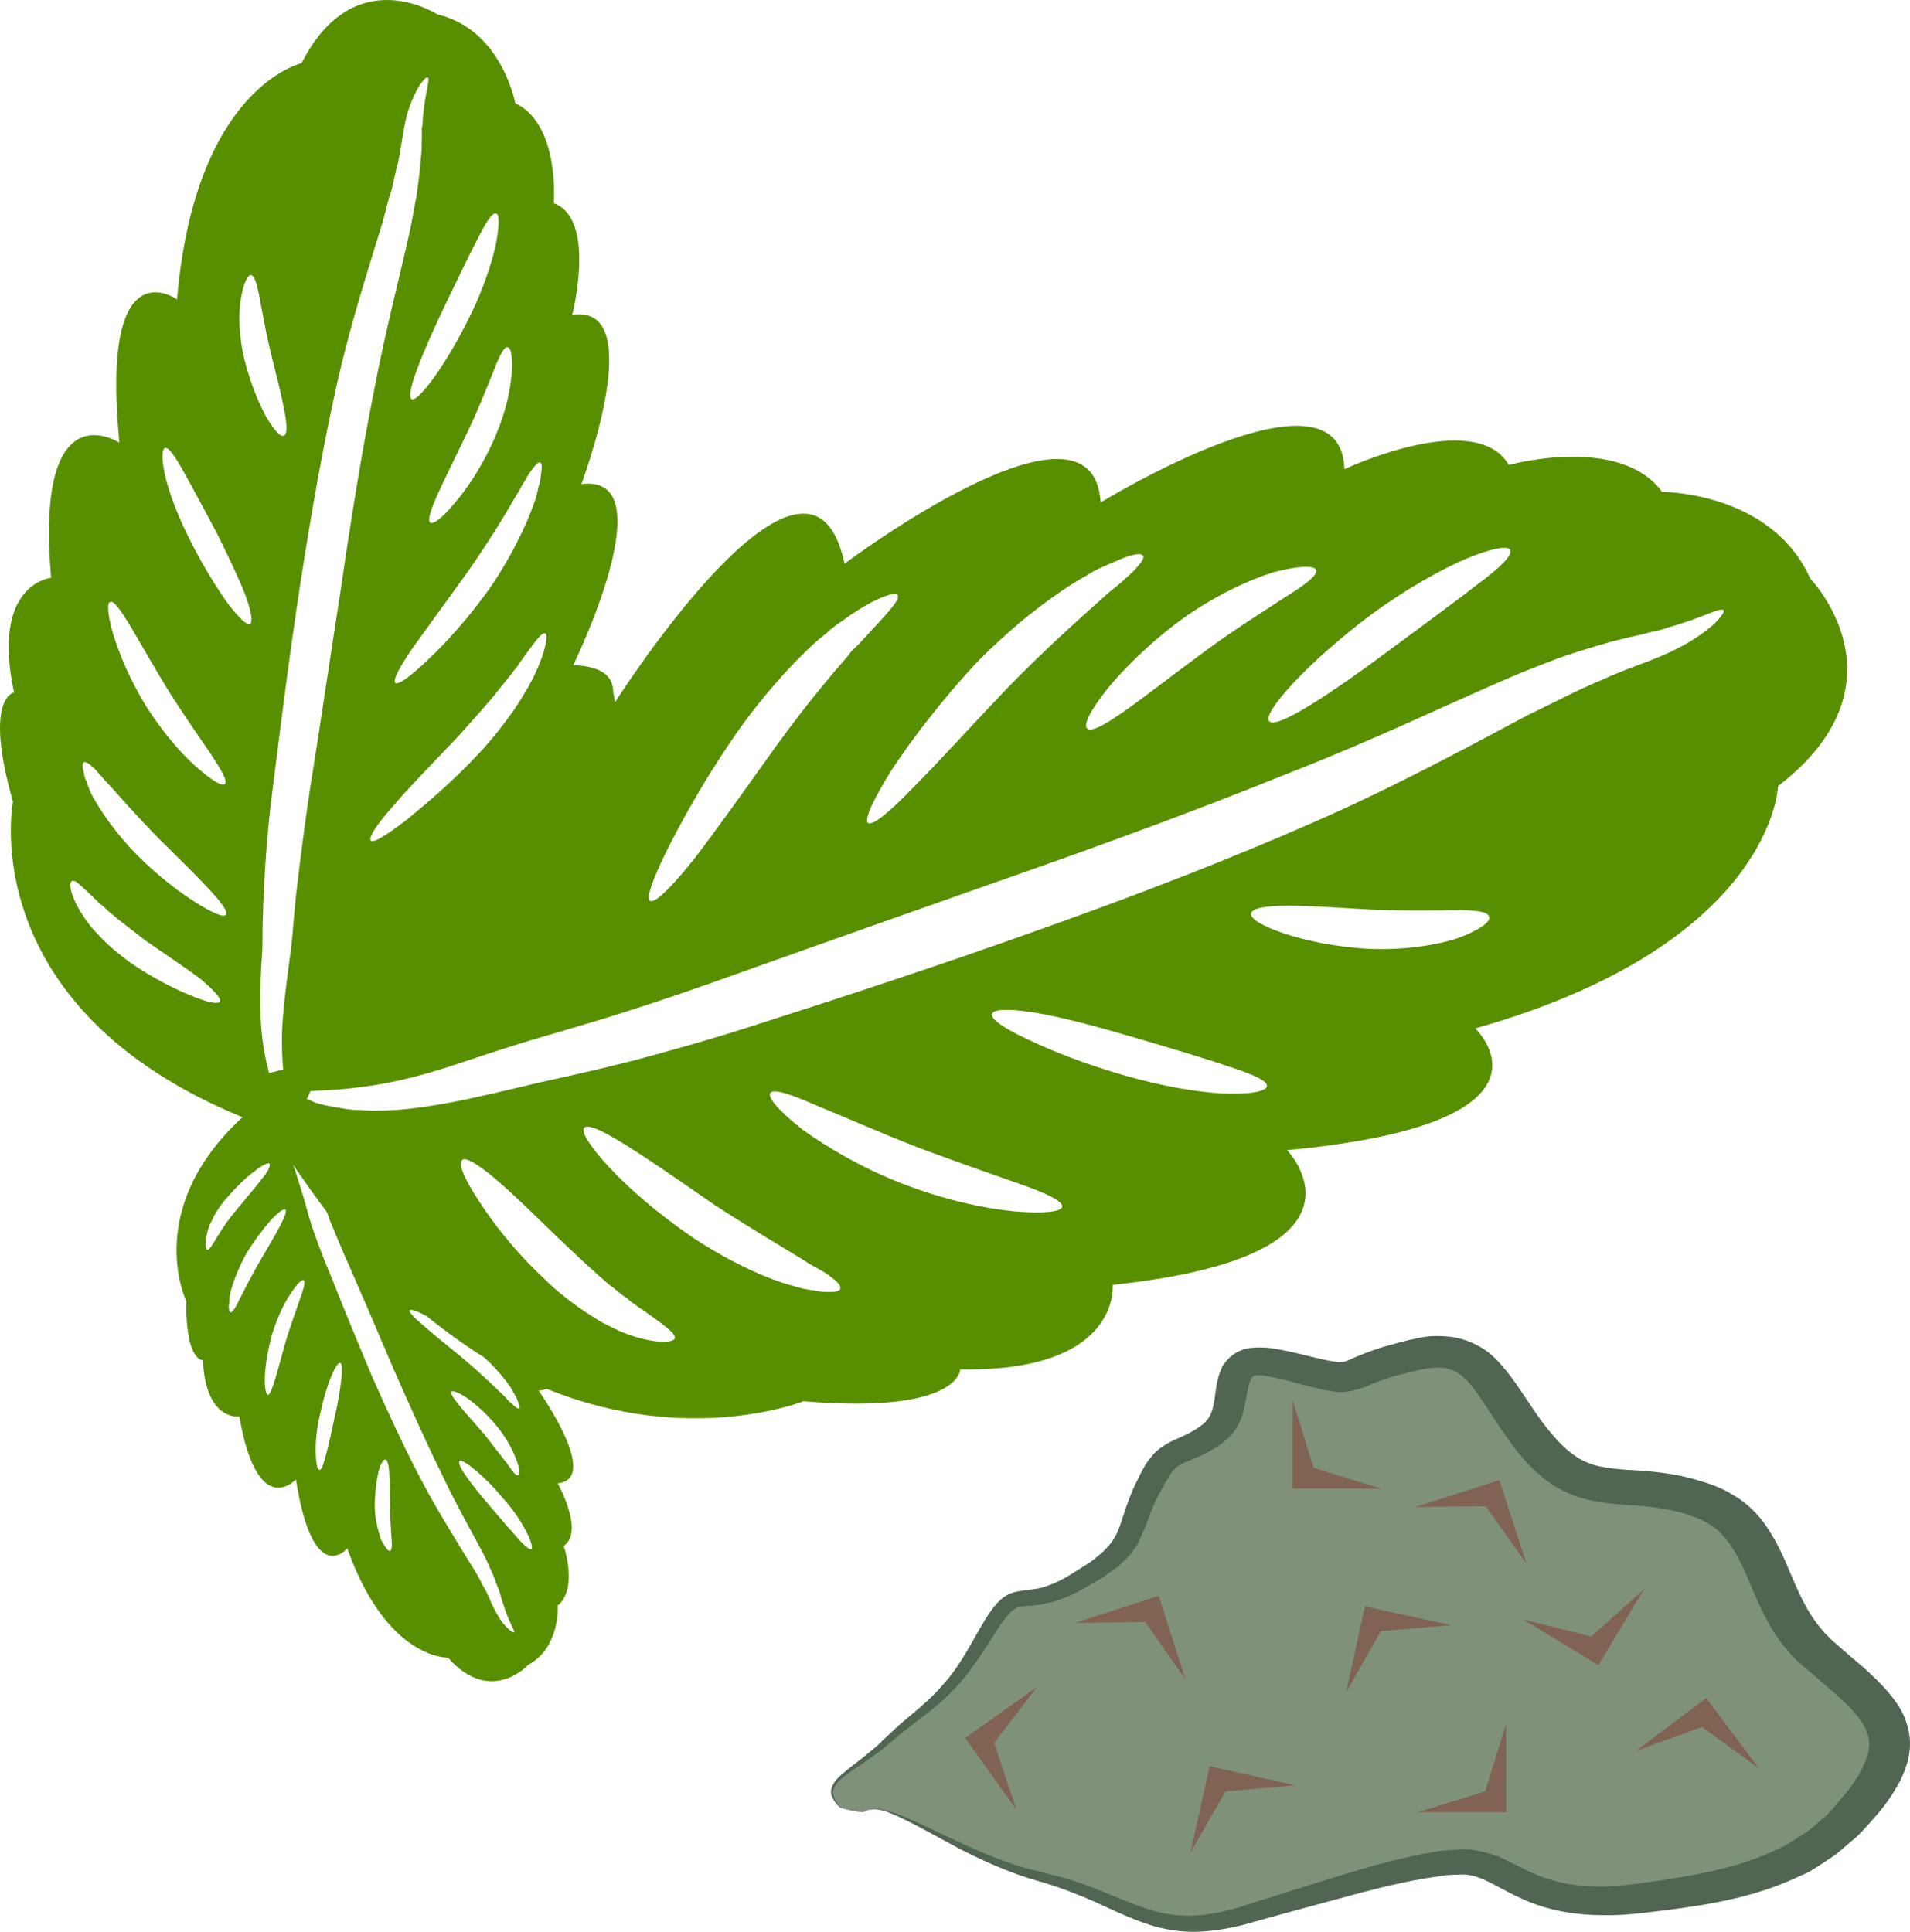
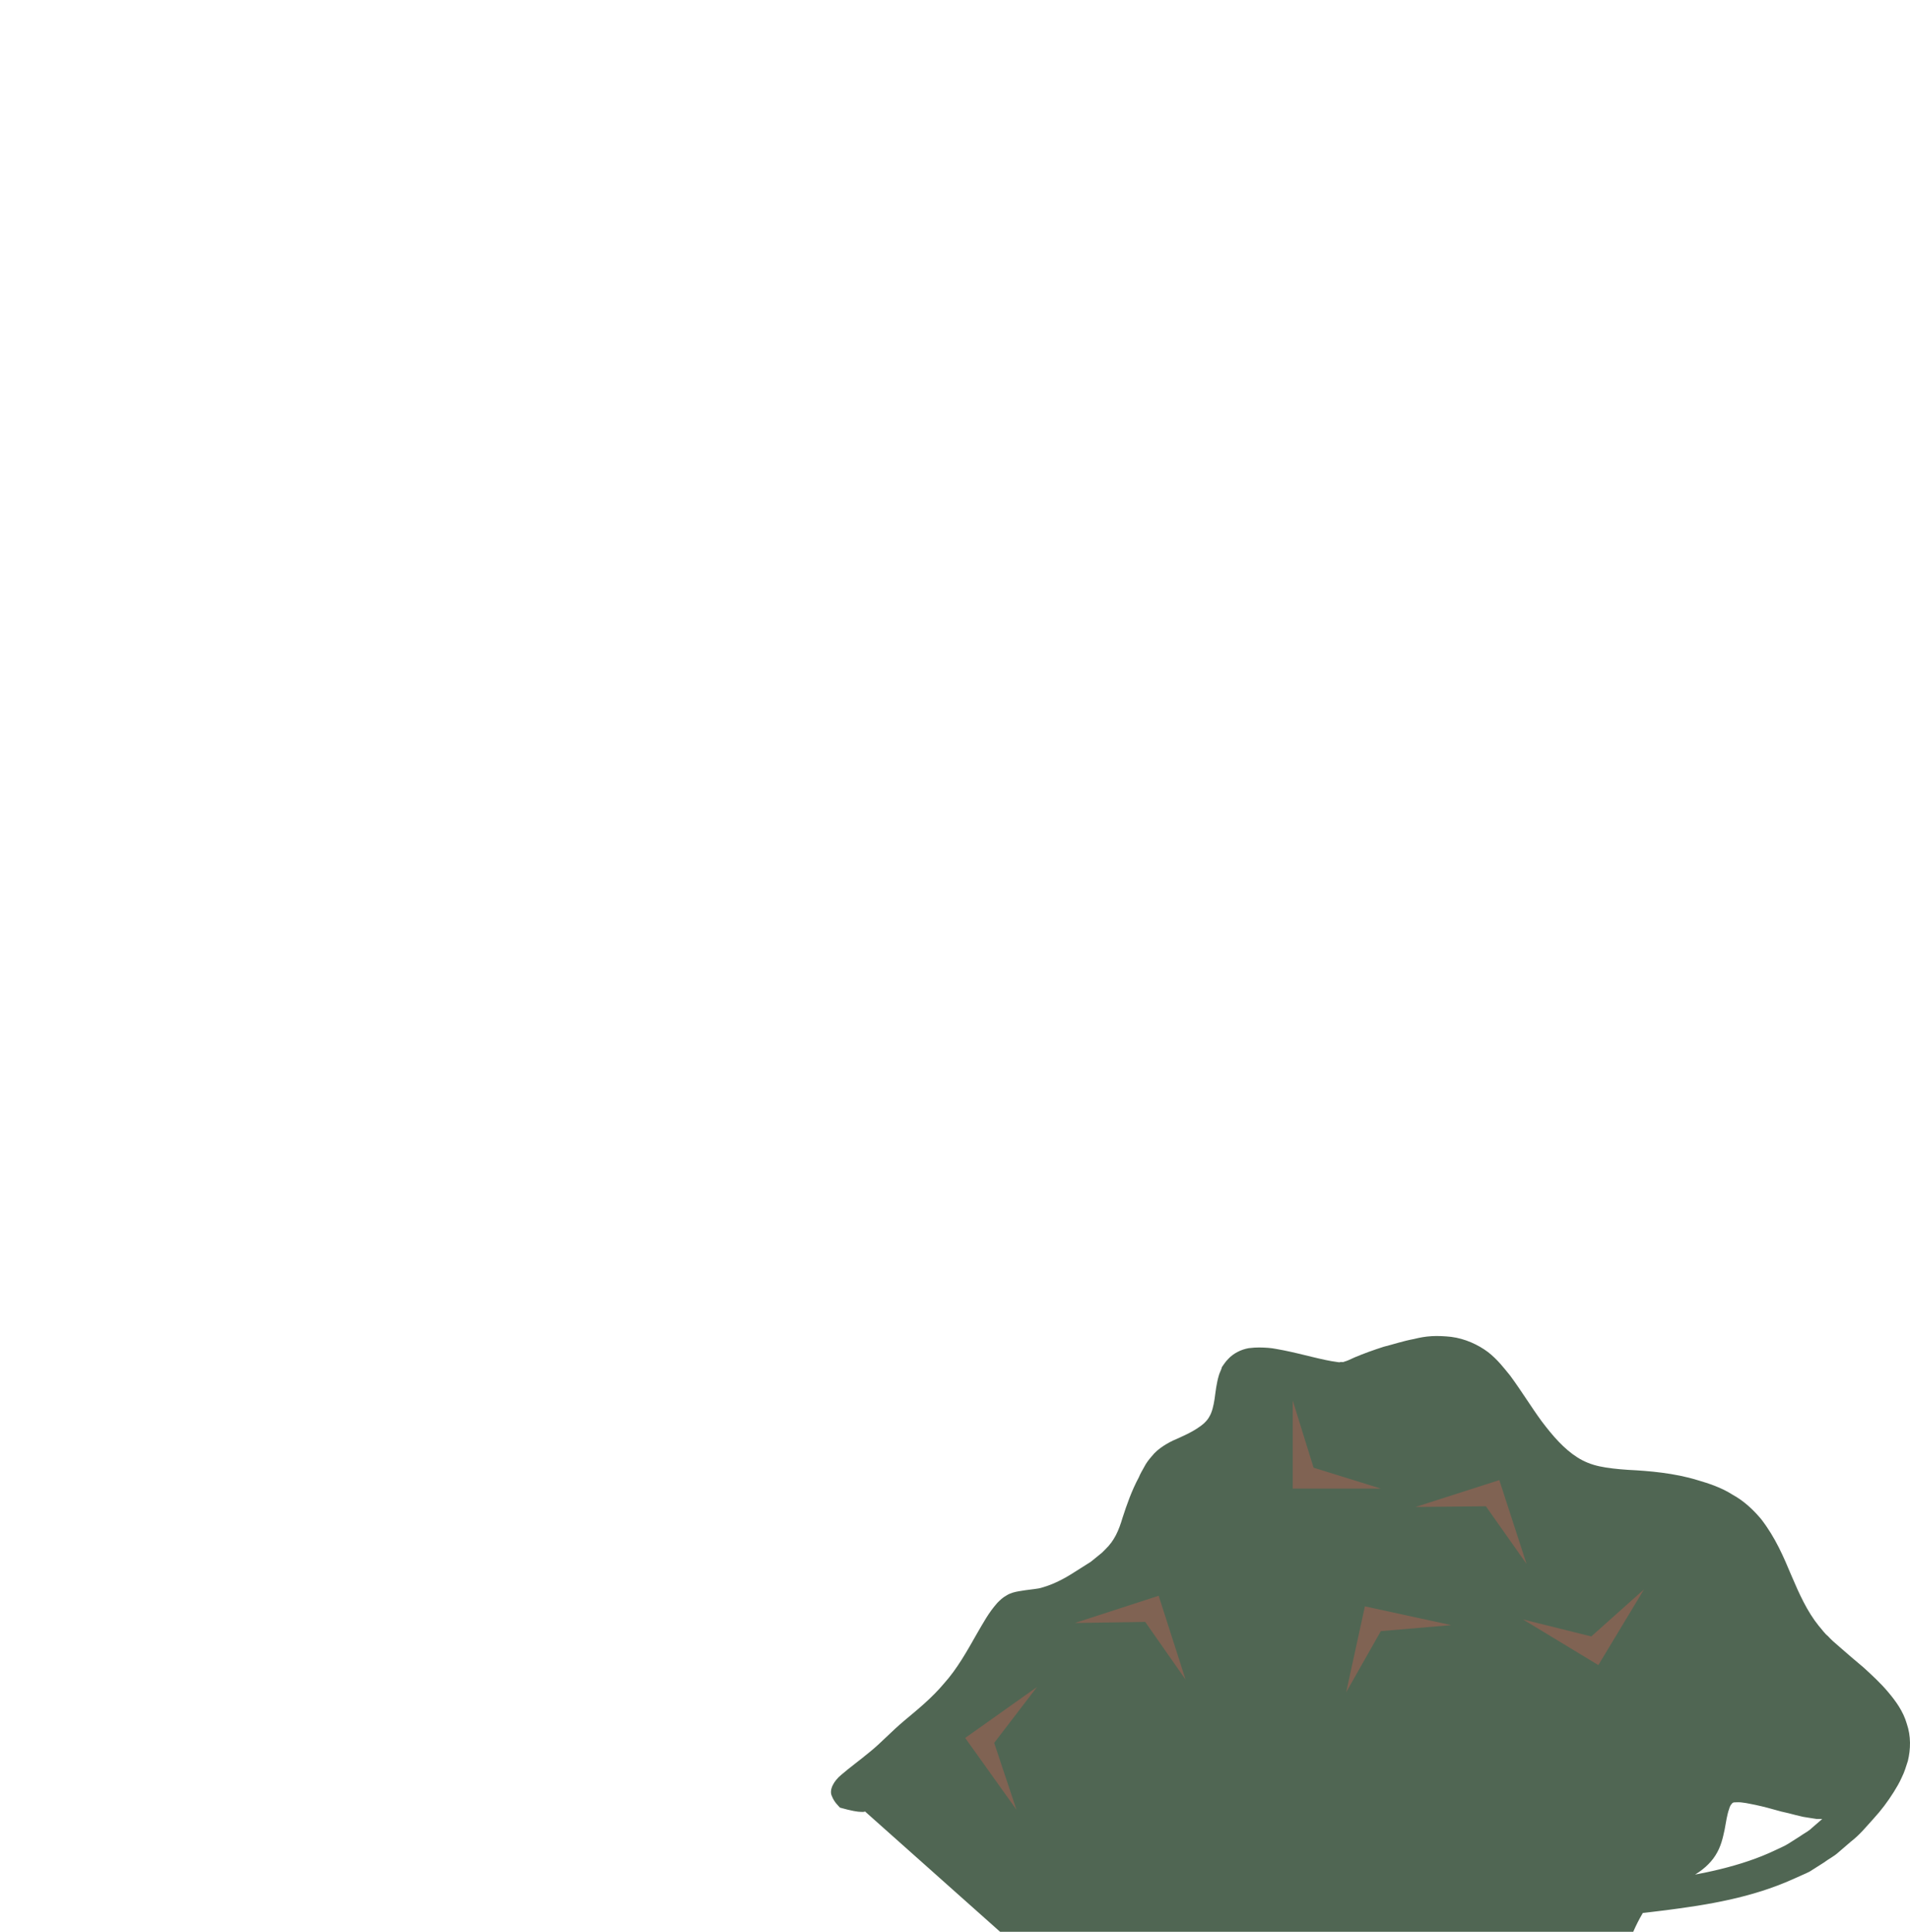
<svg xmlns="http://www.w3.org/2000/svg" id="svg35" viewBox="0 0 5399.59 5461.665" style="clip-rule:evenodd;fill-rule:evenodd;image-rendering:optimizeQuality;shape-rendering:geometricPrecision;text-rendering:geometricPrecision" version="1.1" height="54.617mm" width="53.996mm" xml:space="preserve">
  <defs id="defs4">
    <style id="style2" type="text/css">
   
    .fil2 {fill:#806353}
    .fil1 {fill:#506653;fill-rule:nonzero}
    .fil3 {fill:#588F00;fill-rule:nonzero}
    .fil0 {fill:#80917A;fill-rule:nonzero}
   
  </style>
  </defs>
  <g transform="translate(-7856.429,-11958.419)" id="Vrstva_x0020_1">
    <g id="_629449440">
-       <path style="fill:#80917a;fill-rule:nonzero" id="path7" d="m 10302,17080 c 59,-45 259,126 501,186 241,60 313,182 565,109 253,-73 507,-160 633,-152 127,7 176,140 485,103 309,-36 493,-85 642,-278 149,-194 40,-266 -129,-412 -169,-145 -123,-363 -330,-436 -207,-72 -321,13 -460,-145 -137,-157 -149,-314 -355,-266 -207,48 -149,85 -287,48 -139,-36 -196,-48 -219,13 -22,60 0,133 -92,181 -91,49 -103,24 -160,145 -58,122 -23,157 -195,255 -173,96 -161,-23 -265,158 -103,181 -166,193 -270,290 -103,96 -204,117 -135,189 0,0 62,19 71,12 z" class="fil0" />
-       <path style="fill:#506653;fill-rule:nonzero" id="path9" d="m 10302,17080 c 0,-1 -1,2 -11,1 -10,0 -28,-3 -60,-12 -5,-6 -16,-15 -23,-33 -8,-17 5,-42 27,-60 23,-20 51,-40 81,-65 30,-24 59,-56 97,-88 37,-31 78,-64 113,-106 36,-40 64,-90 94,-143 16,-27 31,-56 56,-84 8,-8 15,-15 26,-21 11,-7 24,-10 36,-12 23,-4 39,-5 56,-8 33,-8 66,-24 97,-44 16,-10 33,-21 49,-31 l 21,-17 11,-9 9,-9 c 26,-25 38,-53 49,-90 12,-37 26,-77 46,-114 4,-10 10,-20 15,-29 5,-10 13,-21 22,-31 16,-21 47,-39 69,-48 20,-9 42,-19 57,-29 16,-10 29,-21 36,-34 8,-13 12,-31 15,-50 3,-21 5,-44 13,-70 2,-6 6,-13 8,-21 5,-7 10,-15 18,-23 14,-15 35,-26 57,-30 23,-3 39,-2 55,-1 16,1 31,5 44,7 55,11 111,28 151,33 l 7,1 c 2,-1 3,-1 5,-1 3,0 6,1 9,-1 5,-1 19,-7 29,-12 26,-11 54,-21 82,-30 28,-7 54,-16 86,-22 16,-4 32,-7 50,-8 17,-1 37,0 55,2 39,5 76,22 104,43 27,21 45,45 63,67 33,45 59,88 89,129 31,41 63,78 101,102 19,12 39,20 62,25 23,5 51,8 81,10 60,3 131,9 196,29 31,9 68,21 99,41 33,18 59,43 81,69 41,53 64,108 85,158 23,54 45,103 78,144 9,10 16,21 26,29 9,10 18,18 31,29 23,20 47,41 70,60 24,22 48,44 69,69 22,26 43,55 53,90 12,35 11,72 3,105 -5,16 -10,32 -17,46 -7,16 -15,29 -23,42 -17,27 -35,51 -56,74 -21,23 -39,46 -65,66 l -36,31 c -12,11 -27,18 -40,28 l -41,26 c -14,7 -29,13 -44,20 -119,54 -245,74 -362,89 -59,7 -119,16 -181,14 -62,0 -125,-9 -183,-29 -58,-20 -107,-51 -147,-70 -21,-9 -39,-15 -60,-16 -23,1 -45,0 -70,5 -97,13 -194,39 -286,64 -92,25 -181,49 -266,73 -44,11 -90,19 -135,20 -46,1 -91,-7 -130,-19 -80,-26 -142,-62 -205,-86 -32,-13 -63,-24 -93,-33 -31,-9 -62,-18 -90,-29 -56,-21 -105,-44 -148,-66 -84,-45 -148,-82 -195,-101 -23,-10 -43,-14 -56,-12 -14,1 -19,6 -19,6 0,0 5,-5 19,-8 13,-2 34,2 58,10 50,16 115,51 203,91 44,20 93,41 148,59 29,9 57,16 90,24 32,8 65,17 98,29 67,23 133,57 205,77 72,21 151,14 232,-10 83,-26 170,-54 261,-82 92,-28 188,-58 296,-76 27,-5 57,-6 87,-7 33,1 67,10 95,21 54,24 94,50 141,63 46,16 97,21 150,21 52,0 107,-9 164,-17 114,-17 229,-39 327,-86 12,-6 25,-11 36,-18 l 33,-21 c 11,-8 24,-14 33,-23 l 30,-26 c 21,-16 36,-38 54,-58 18,-20 33,-41 47,-63 6,-10 12,-21 16,-31 6,-12 9,-22 12,-32 5,-21 5,-40 -2,-59 -12,-37 -51,-77 -95,-115 -23,-20 -46,-40 -69,-60 -12,-9 -25,-21 -38,-33 -13,-12 -22,-25 -34,-38 -43,-54 -68,-113 -91,-167 -22,-51 -42,-99 -72,-135 -14,-17 -30,-33 -50,-44 -19,-12 -42,-20 -69,-29 -53,-15 -106,-21 -168,-24 -31,-3 -65,-6 -101,-14 -36,-8 -70,-23 -100,-41 -14,-10 -29,-20 -40,-31 -13,-10 -24,-21 -35,-33 -20,-22 -37,-44 -53,-67 -33,-45 -60,-91 -88,-130 -13,-19 -28,-37 -43,-49 -15,-12 -30,-18 -48,-22 -18,-2 -40,-1 -64,4 -22,4 -50,12 -75,18 -24,8 -48,15 -71,25 -14,6 -25,11 -47,16 -9,3 -20,4 -31,5 h -16 l -13,-2 -25,-4 -21,-5 c -14,-4 -28,-7 -41,-10 -25,-7 -50,-14 -74,-19 -12,-2 -23,-5 -33,-6 -10,-2 -21,-1 -24,-1 -4,0 -6,1 -8,3 -1,1 -2,3 -4,5 -1,3 -3,5 -4,10 -6,16 -9,37 -13,59 -5,23 -10,48 -26,73 -15,24 -39,44 -64,58 -24,15 -46,23 -69,33 -22,9 -32,14 -43,26 -6,7 -11,13 -15,22 -5,8 -11,15 -15,25 -20,34 -34,68 -47,105 -4,9 -8,19 -12,28 -4,10 -9,19 -13,29 -6,9 -13,19 -19,28 -7,9 -16,16 -24,24 l -12,12 -13,9 -26,19 c -18,11 -36,21 -54,32 -36,20 -74,38 -118,46 -22,5 -45,5 -60,7 -14,1 -22,6 -33,16 -20,21 -38,48 -54,75 -34,52 -67,103 -107,144 -40,43 -85,74 -123,104 -38,28 -69,59 -102,82 -32,24 -63,42 -85,60 -24,18 -36,38 -30,55 5,16 14,26 19,32 31,9 49,12 59,13 10,1 11,-2 11,-1 z" class="fil1" />
+       <path style="fill:#506653;fill-rule:nonzero" id="path9" d="m 10302,17080 c 0,-1 -1,2 -11,1 -10,0 -28,-3 -60,-12 -5,-6 -16,-15 -23,-33 -8,-17 5,-42 27,-60 23,-20 51,-40 81,-65 30,-24 59,-56 97,-88 37,-31 78,-64 113,-106 36,-40 64,-90 94,-143 16,-27 31,-56 56,-84 8,-8 15,-15 26,-21 11,-7 24,-10 36,-12 23,-4 39,-5 56,-8 33,-8 66,-24 97,-44 16,-10 33,-21 49,-31 l 21,-17 11,-9 9,-9 c 26,-25 38,-53 49,-90 12,-37 26,-77 46,-114 4,-10 10,-20 15,-29 5,-10 13,-21 22,-31 16,-21 47,-39 69,-48 20,-9 42,-19 57,-29 16,-10 29,-21 36,-34 8,-13 12,-31 15,-50 3,-21 5,-44 13,-70 2,-6 6,-13 8,-21 5,-7 10,-15 18,-23 14,-15 35,-26 57,-30 23,-3 39,-2 55,-1 16,1 31,5 44,7 55,11 111,28 151,33 l 7,1 c 2,-1 3,-1 5,-1 3,0 6,1 9,-1 5,-1 19,-7 29,-12 26,-11 54,-21 82,-30 28,-7 54,-16 86,-22 16,-4 32,-7 50,-8 17,-1 37,0 55,2 39,5 76,22 104,43 27,21 45,45 63,67 33,45 59,88 89,129 31,41 63,78 101,102 19,12 39,20 62,25 23,5 51,8 81,10 60,3 131,9 196,29 31,9 68,21 99,41 33,18 59,43 81,69 41,53 64,108 85,158 23,54 45,103 78,144 9,10 16,21 26,29 9,10 18,18 31,29 23,20 47,41 70,60 24,22 48,44 69,69 22,26 43,55 53,90 12,35 11,72 3,105 -5,16 -10,32 -17,46 -7,16 -15,29 -23,42 -17,27 -35,51 -56,74 -21,23 -39,46 -65,66 l -36,31 c -12,11 -27,18 -40,28 l -41,26 c -14,7 -29,13 -44,20 -119,54 -245,74 -362,89 -59,7 -119,16 -181,14 -62,0 -125,-9 -183,-29 -58,-20 -107,-51 -147,-70 -21,-9 -39,-15 -60,-16 -23,1 -45,0 -70,5 -97,13 -194,39 -286,64 -92,25 -181,49 -266,73 -44,11 -90,19 -135,20 -46,1 -91,-7 -130,-19 -80,-26 -142,-62 -205,-86 -32,-13 -63,-24 -93,-33 -31,-9 -62,-18 -90,-29 -56,-21 -105,-44 -148,-66 -84,-45 -148,-82 -195,-101 -23,-10 -43,-14 -56,-12 -14,1 -19,6 -19,6 0,0 5,-5 19,-8 13,-2 34,2 58,10 50,16 115,51 203,91 44,20 93,41 148,59 29,9 57,16 90,24 32,8 65,17 98,29 67,23 133,57 205,77 72,21 151,14 232,-10 83,-26 170,-54 261,-82 92,-28 188,-58 296,-76 27,-5 57,-6 87,-7 33,1 67,10 95,21 54,24 94,50 141,63 46,16 97,21 150,21 52,0 107,-9 164,-17 114,-17 229,-39 327,-86 12,-6 25,-11 36,-18 l 33,-21 c 11,-8 24,-14 33,-23 l 30,-26 h -16 l -13,-2 -25,-4 -21,-5 c -14,-4 -28,-7 -41,-10 -25,-7 -50,-14 -74,-19 -12,-2 -23,-5 -33,-6 -10,-2 -21,-1 -24,-1 -4,0 -6,1 -8,3 -1,1 -2,3 -4,5 -1,3 -3,5 -4,10 -6,16 -9,37 -13,59 -5,23 -10,48 -26,73 -15,24 -39,44 -64,58 -24,15 -46,23 -69,33 -22,9 -32,14 -43,26 -6,7 -11,13 -15,22 -5,8 -11,15 -15,25 -20,34 -34,68 -47,105 -4,9 -8,19 -12,28 -4,10 -9,19 -13,29 -6,9 -13,19 -19,28 -7,9 -16,16 -24,24 l -12,12 -13,9 -26,19 c -18,11 -36,21 -54,32 -36,20 -74,38 -118,46 -22,5 -45,5 -60,7 -14,1 -22,6 -33,16 -20,21 -38,48 -54,75 -34,52 -67,103 -107,144 -40,43 -85,74 -123,104 -38,28 -69,59 -102,82 -32,24 -63,42 -85,60 -24,18 -36,38 -30,55 5,16 14,26 19,32 31,9 49,12 59,13 10,1 11,-2 11,-1 z" class="fil1" />
      <polygon style="fill:#806353" id="polygon11" points="11760,16167 11511,16167 11511,15918 11570,16108 " class="fil2" />
-       <polygon style="fill:#806353" id="polygon13" points="11222,17196 11276,16952 11519,17006 11321,17023 " class="fil2" />
      <polygon style="fill:#806353" id="polygon15" points="10895,16547 11132,16470 11208,16707 11094,16544 " class="fil2" />
      <polygon style="fill:#806353" id="polygon17" points="11662,16743 11715,16500 11959,16553 11760,16570 " class="fil2" />
      <polygon style="fill:#806353" id="polygon19" points="11858,16219 12095,16143 12172,16380 12057,16217 " class="fil2" />
-       <polygon style="fill:#806353" id="polygon21" points="11865,17082 12114,17082 12114,16833 12055,17023 " class="fil2" />
-       <polygon style="fill:#806353" id="polygon23" points="12481,16909 12680,16759 12829,16958 12668,16841 " class="fil2" />
      <polygon style="fill:#806353" id="polygon25" points="10730,17075 10585,16872 10788,16728 10667,16886 " class="fil2" />
      <polygon style="fill:#806353" id="polygon27" points="12504,16452 12375,16666 12162,16537 12355,16585 " class="fil2" />
    </g>
  </g>
  <g transform="translate(-7856.429,-11958.419)" id="Vrstva_x0020_1_0">
-     <path style="fill:#588f00;fill-rule:nonzero" id="path32" d="m 12702,13723 c -22,19 -57,46 -108,71 -51,27 -116,46 -185,76 -34,15 -71,30 -109,49 -38,19 -79,39 -122,60 -168,89 -374,202 -610,305 -236,104 -500,206 -779,305 -280,100 -546,187 -790,265 -122,40 -241,73 -352,103 -56,14 -109,27 -163,39 -51,12 -98,21 -145,33 -94,22 -181,43 -259,55 -77,13 -147,17 -204,13 -28,0 -53,-5 -74,-9 -21,-3 -39,-7 -53,-12 -10,-4 -18,-8 -25,-10 3,-7 7,-14 10,-23 27,-2 75,-2 140,-11 52,-6 115,-18 186,-38 72,-20 153,-50 247,-79 46,-15 97,-29 147,-44 50,-15 102,-30 155,-47 108,-34 222,-73 341,-116 240,-86 506,-179 783,-277 277,-97 540,-195 775,-290 237,-93 440,-191 621,-269 44,-19 88,-35 131,-52 42,-15 82,-27 119,-38 20,-6 38,-11 55,-15 18,-5 35,-8 51,-12 15,-3 31,-8 44,-11 16,-3 29,-6 41,-11 99,-27 151,-60 159,-49 3,4 -6,17 -27,39 z m -725,888 c -61,20 -151,34 -250,30 -97,-5 -182,-24 -242,-44 -60,-20 -94,-41 -92,-56 3,-15 43,-22 105,-22 61,0 145,6 234,11 91,4 171,3 231,2 60,-1 100,3 103,18 6,14 -28,39 -89,61 z m -663,439 c -74,-4 -176,-21 -285,-53 -107,-31 -201,-68 -267,-100 -67,-31 -106,-58 -101,-72 4,-15 52,-15 125,-3 72,12 169,38 275,69 105,31 200,59 267,82 69,22 112,41 110,56 -1,15 -48,24 -124,21 z m -592,333 c -82,-8 -195,-32 -312,-77 -119,-46 -218,-106 -285,-154 -66,-52 -99,-91 -91,-103 8,-14 58,3 131,35 73,30 173,74 285,118 112,42 214,77 290,104 75,26 122,49 119,64 -2,15 -55,20 -137,13 z m -528,228 c -13,0 -26,-2 -41,-5 -17,-2 -36,-6 -54,-12 -79,-21 -181,-69 -283,-136 -101,-69 -183,-141 -237,-199 -54,-58 -81,-101 -71,-112 21,-24 179,87 370,219 97,63 186,116 252,156 15,11 30,18 44,26 13,7 25,15 33,22 18,13 27,24 25,32 -2,7 -16,10 -38,9 z m -557,122 c -9,-3 -18,-7 -28,-11 -9,-4 -19,-9 -29,-14 -21,-9 -40,-22 -62,-36 -41,-27 -85,-60 -126,-101 -82,-77 -144,-158 -183,-219 -40,-61 -58,-103 -46,-114 10,-10 50,15 105,63 55,47 123,117 201,190 38,36 75,70 110,100 18,12 33,28 50,38 8,7 15,13 23,18 7,5 14,11 22,15 54,40 93,64 90,80 -4,13 -53,16 -127,-9 z m -322,349 c 11,27 12,45 7,47 -6,3 -17,-10 -32,-33 -17,-21 -39,-50 -64,-82 -54,-62 -101,-112 -93,-121 4,-4 21,3 44,18 23,17 53,42 81,76 28,33 47,69 57,95 z m 30,208 c 13,26 18,45 14,48 -5,3 -20,-9 -39,-31 -19,-21 -45,-51 -73,-84 -57,-66 -102,-125 -91,-134 7,-7 66,37 123,106 31,34 52,68 66,95 z m -331,-627 c 4,-4 22,2 48,16 56,45 110,84 163,117 33,30 58,60 75,85 5,9 9,17 14,24 3,6 6,13 7,17 5,11 6,17 3,19 -2,1 -8,-2 -15,-9 -5,-4 -9,-8 -15,-13 -5,-5 -10,-12 -17,-18 -27,-26 -64,-62 -107,-98 -44,-37 -84,-68 -113,-94 -29,-24 -45,-41 -43,-46 z m 261,819 c 2,5 4,11 6,17 2,5 3,10 5,15 13,37 27,57 24,59 -3,1 -8,-1 -16,-9 -9,-8 -21,-21 -31,-40 -12,-18 -20,-42 -33,-68 -8,-12 -14,-27 -22,-41 -8,-14 -17,-28 -27,-44 -38,-63 -86,-138 -133,-227 -46,-87 -92,-186 -138,-290 -44,-104 -85,-204 -121,-295 -20,-46 -35,-89 -50,-131 -7,-22 -13,-42 -18,-62 -6,-20 -11,-38 -17,-56 -6,-20 -12,-40 -19,-58 32,46 63,90 94,131 4,8 7,16 10,26 17,40 34,83 54,127 39,89 82,189 126,293 46,104 89,201 132,288 42,90 85,165 120,231 9,17 16,33 23,49 8,16 13,31 18,45 3,7 6,14 8,21 1,6 4,13 5,19 z m -316,-139 c -5,2 -14,-10 -26,-33 -7,-23 -17,-56 -17,-95 0,-38 5,-70 10,-94 6,-23 14,-38 20,-36 5,0 10,15 11,39 2,24 1,55 2,91 0,34 3,64 4,88 2,22 2,38 -4,40 z m -200,-229 c -5,0 -9,-17 -10,-46 -1,-28 2,-68 12,-110 9,-42 20,-80 31,-106 11,-27 20,-41 26,-40 6,1 6,20 3,48 -3,27 -9,65 -19,107 -8,40 -17,78 -24,105 -7,26 -13,44 -19,42 z m -145,-212 c -6,-1 -10,-21 -9,-52 2,-32 8,-75 21,-121 15,-47 34,-87 52,-113 18,-28 32,-41 37,-38 5,2 1,22 -10,51 -9,28 -24,67 -38,112 -13,44 -23,84 -32,114 -9,29 -16,48 -21,47 z m -106,-233 c -3,-2 -4,-6 -5,-16 1,-4 1,-9 2,-16 0,-5 0,-13 2,-21 7,-29 22,-70 45,-112 24,-39 49,-72 70,-96 21,-22 36,-33 41,-30 10,8 -28,71 -73,148 -22,38 -40,74 -54,101 -3,6 -6,12 -9,18 -2,5 -5,8 -7,13 -5,6 -9,11 -12,11 z m -26,-232 c -3,4 -4,7 -6,10 -3,3 -5,6 -6,9 -14,22 -21,37 -28,36 -5,-2 -7,-19 0,-48 1,-4 2,-8 3,-11 2,-4 3,-8 4,-12 4,-8 9,-16 13,-26 9,-15 21,-34 35,-49 29,-34 58,-61 80,-77 21,-17 38,-24 41,-21 4,4 -2,21 -21,43 -16,22 -41,50 -67,82 -13,15 -24,30 -35,44 -4,8 -10,14 -13,20 z m 1619,-1604 c 24,-24 47,-47 70,-67 13,-9 24,-20 35,-29 11,-9 22,-17 34,-25 83,-61 147,-83 154,-71 9,14 -36,58 -103,131 -8,9 -17,18 -27,27 -8,11 -17,22 -27,33 -19,21 -38,45 -59,70 -42,51 -85,107 -129,168 -89,124 -169,238 -232,319 -64,80 -110,125 -123,116 -12,-8 10,-68 56,-159 47,-91 116,-214 207,-341 47,-64 96,-121 144,-172 z m 520,-5 c 108,-109 221,-195 310,-244 20,-14 42,-22 61,-31 18,-8 35,-15 48,-20 27,-9 43,-11 48,-3 4,6 -6,20 -25,41 -11,10 -22,21 -38,35 -14,12 -32,25 -50,42 -72,64 -171,153 -273,258 -102,107 -193,208 -262,277 -69,72 -117,111 -130,102 -11,-10 15,-66 68,-151 55,-83 138,-194 243,-306 z m 365,79 c 46,-56 118,-129 209,-196 92,-67 188,-111 259,-134 71,-19 119,-21 123,-7 6,14 -31,42 -91,79 -59,39 -140,89 -225,152 -170,125 -307,240 -331,217 -12,-11 10,-52 56,-111 z m 752,-215 c 95,-69 190,-122 261,-153 71,-30 120,-39 127,-26 7,14 -27,49 -88,94 -59,46 -142,107 -234,175 -183,137 -341,241 -360,215 -19,-22 105,-164 294,-305 z m -3121,1300 c -2,-9 -4,-18 -7,-28 -8,-37 -16,-84 -17,-139 -2,-54 0,-115 5,-181 1,-33 0,-67 2,-104 0,-37 4,-74 5,-115 5,-78 12,-163 24,-251 22,-175 46,-367 77,-569 31,-201 65,-392 104,-566 39,-172 90,-327 128,-452 9,-32 15,-62 25,-90 7,-28 12,-56 19,-80 10,-51 15,-97 25,-135 11,-37 25,-65 35,-82 13,-18 20,-24 23,-23 9,3 -7,43 -13,113 -1,9 0,19 -3,29 0,10 0,21 0,31 -1,13 0,24 -1,37 -1,12 -3,25 -3,38 -3,27 -7,57 -11,87 -6,29 -11,61 -18,95 -29,132 -69,282 -102,455 -34,170 -65,361 -94,561 -31,199 -59,392 -87,565 -13,87 -24,169 -33,245 -5,39 -9,76 -12,112 -3,35 -6,73 -10,104 -9,67 -17,127 -21,177 -5,52 -4,96 -2,132 1,8 1,16 2,24 -14,4 -27,7 -40,10 z m -221,-219 c -47,-19 -109,-50 -174,-95 -31,-23 -60,-47 -83,-72 -12,-13 -24,-24 -33,-38 -5,-5 -9,-12 -13,-18 -4,-6 -7,-11 -11,-17 -27,-46 -32,-79 -22,-84 10,-5 30,19 64,50 4,4 9,8 14,14 5,3 9,7 15,12 9,10 22,19 33,29 25,20 52,40 81,63 59,41 115,78 156,109 38,32 60,56 55,64 -6,9 -36,2 -82,-17 z m -295,-605 c -5,-10 -7,-19 -8,-27 -5,-16 -4,-25 1,-28 4,-1 13,3 24,14 6,4 12,11 19,20 8,7 14,17 24,26 35,39 83,93 138,150 113,112 210,204 196,222 -7,8 -39,-6 -85,-35 -46,-29 -106,-74 -166,-134 -59,-60 -103,-124 -129,-172 -6,-13 -10,-25 -14,-36 z m 76,-415 c -16,-54 -19,-90 -9,-93 10,-5 31,25 59,72 28,47 65,113 108,183 44,69 87,131 118,176 30,46 48,77 39,84 -7,8 -37,-10 -80,-48 -43,-37 -95,-98 -142,-171 -46,-75 -76,-148 -93,-203 z m 148,-442 c -12,-51 -12,-83 -2,-86 10,-3 28,23 52,66 25,44 56,103 92,170 34,68 63,129 82,177 18,47 23,80 14,85 -9,4 -32,-19 -63,-59 -29,-41 -66,-99 -101,-168 -36,-69 -61,-135 -74,-185 z m 212,-505 c 7,-45 19,-70 29,-70 10,1 18,28 25,68 8,41 17,95 32,156 15,61 29,115 37,158 8,41 9,69 -1,72 -10,5 -28,-16 -50,-53 -21,-38 -44,-94 -61,-160 -16,-65 -18,-127 -11,-171 z m 722,-244 c 10,2 9,36 -1,89 -12,52 -35,123 -70,195 -71,146 -150,250 -168,241 -19,-12 31,-132 98,-273 34,-71 65,-135 89,-181 23,-46 41,-75 52,-71 z m 32,378 c 11,1 16,33 11,85 -5,51 -22,120 -56,191 -33,71 -73,129 -107,168 -32,38 -57,58 -66,52 -18,-12 40,-120 103,-252 32,-66 55,-126 74,-172 17,-45 31,-74 41,-72 z m 92,326 c 6,2 6,13 3,32 -1,10 -3,23 -7,36 -3,13 -6,29 -12,45 -23,66 -66,155 -125,241 -61,86 -126,157 -176,204 -49,47 -84,72 -92,65 -8,-7 12,-45 50,-100 40,-56 95,-131 154,-213 58,-83 106,-161 139,-219 10,-14 15,-28 23,-39 7,-12 12,-22 19,-30 11,-15 19,-24 24,-22 z m -415,971 c 45,-53 112,-121 184,-197 35,-39 68,-76 97,-110 14,-18 28,-34 40,-50 6,-7 13,-15 18,-23 6,-7 12,-14 16,-21 40,-55 63,-91 75,-87 8,3 2,49 -29,114 -3,8 -8,17 -13,26 -4,9 -9,17 -15,26 -10,19 -23,37 -36,57 -28,39 -60,80 -97,119 -74,79 -149,142 -203,186 -55,42 -93,66 -100,58 -8,-8 16,-45 63,-98 z m 3059,629 c 843,-239 856,-685 856,-685 378,-291 91,-587 91,-587 -110,-246 -419,-245 -419,-245 -119,-163 -433,-76 -433,-76 -95,-162 -465,12 -465,12 -9,-323 -689,94 -689,94 -21,-355 -724,173 -724,173 -100,-473 -649,392 -649,392 -1,-10 -3,-19 -5,-28 0,-45 -31,-74 -113,-77 0,0 265,-543 23,-512 0,0 193,-513 -26,-478 0,0 70,-272 -52,-316 0,0 18,-223 -109,-283 0,0 -38,-208 -220,-251 0,0 -236,-154 -384,138 0,0 -301,67 -352,668 0,0 -218,-157 -163,405 0,0 -240,-157 -193,382 0,0 -171,15 -105,324 0,0 -87,14 -3,309 0,0 -114,579 649,892 -284,261 -159,520 -159,520 -2,171 47,167 47,167 8,174 103,159 103,159 52,297 160,178 160,178 49,311 145,195 145,195 113,316 285,309 285,309 121,137 227,20 227,20 91,-49 83,-167 83,-167 59,-50 17,-169 17,-169 60,-40 -17,-177 -17,-177 124,-12 -54,-262 -54,-262 9,0 17,-3 23,-5 403,164 726,35 726,35 443,37 443,-90 443,-90 456,8 431,-239 431,-239 782,-83 493,-381 493,-381 817,-76 532,-344 532,-344 z" class="fil3" />
-   </g>
+     </g>
</svg>